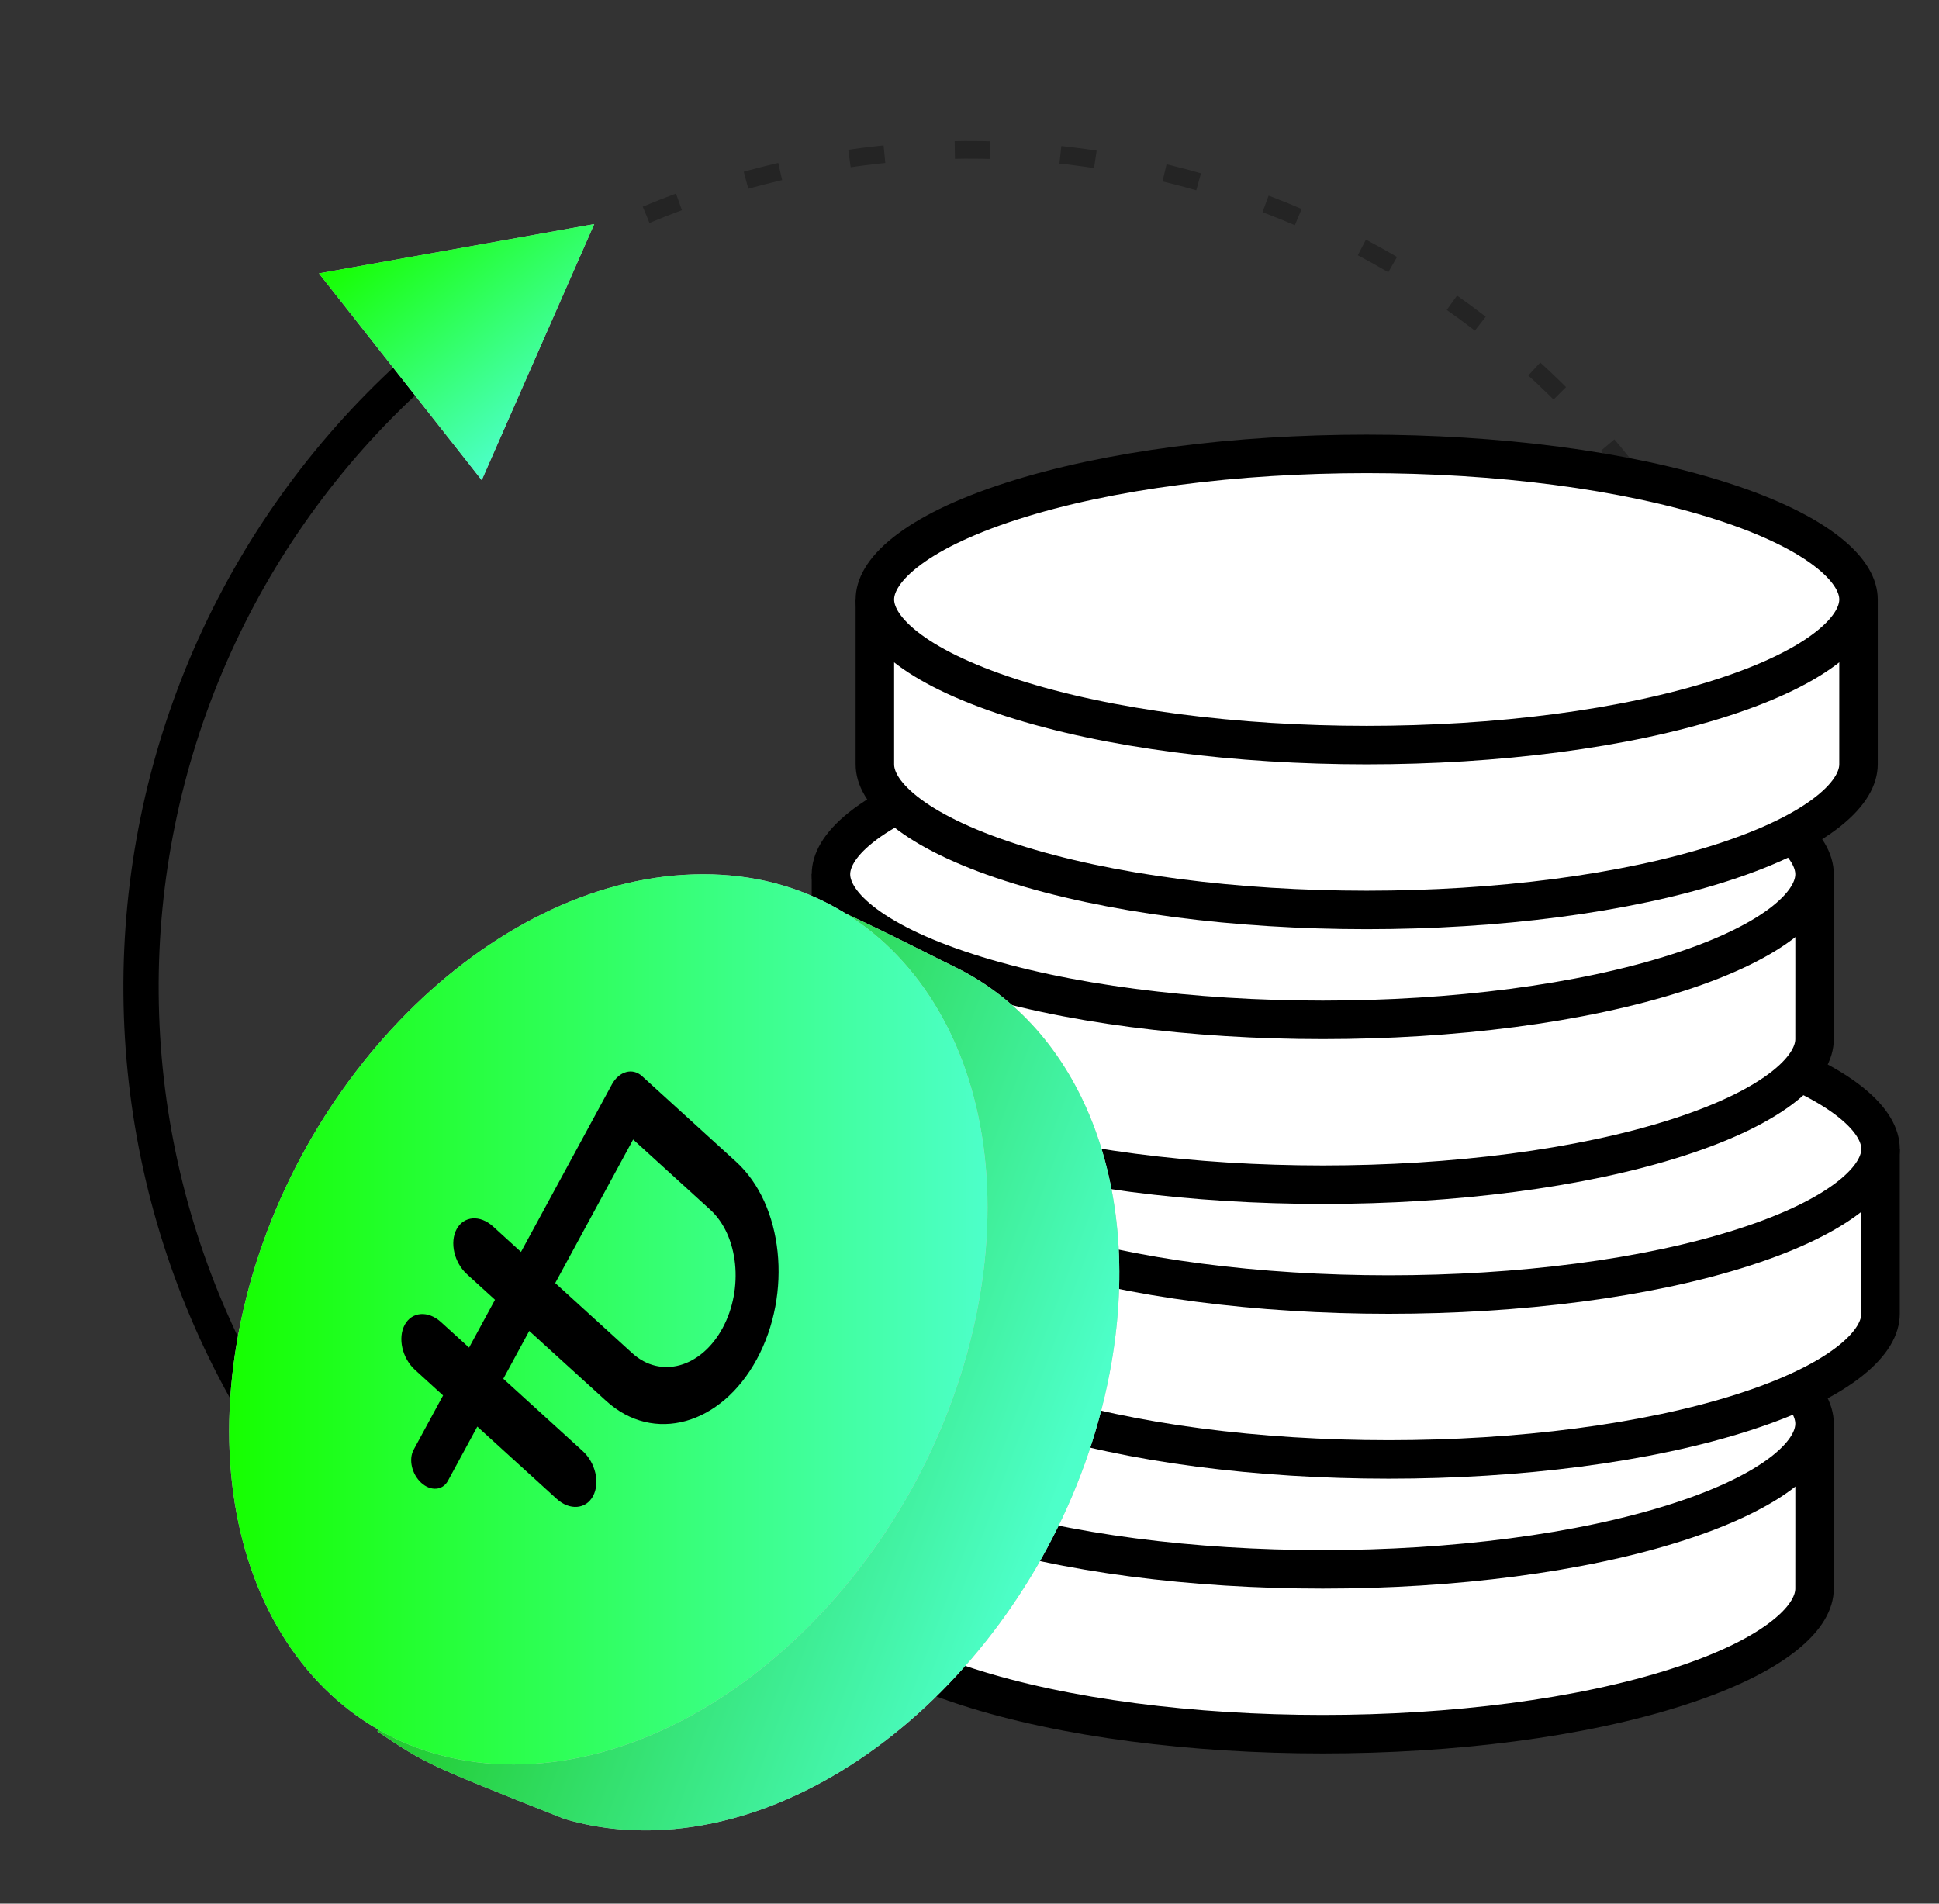
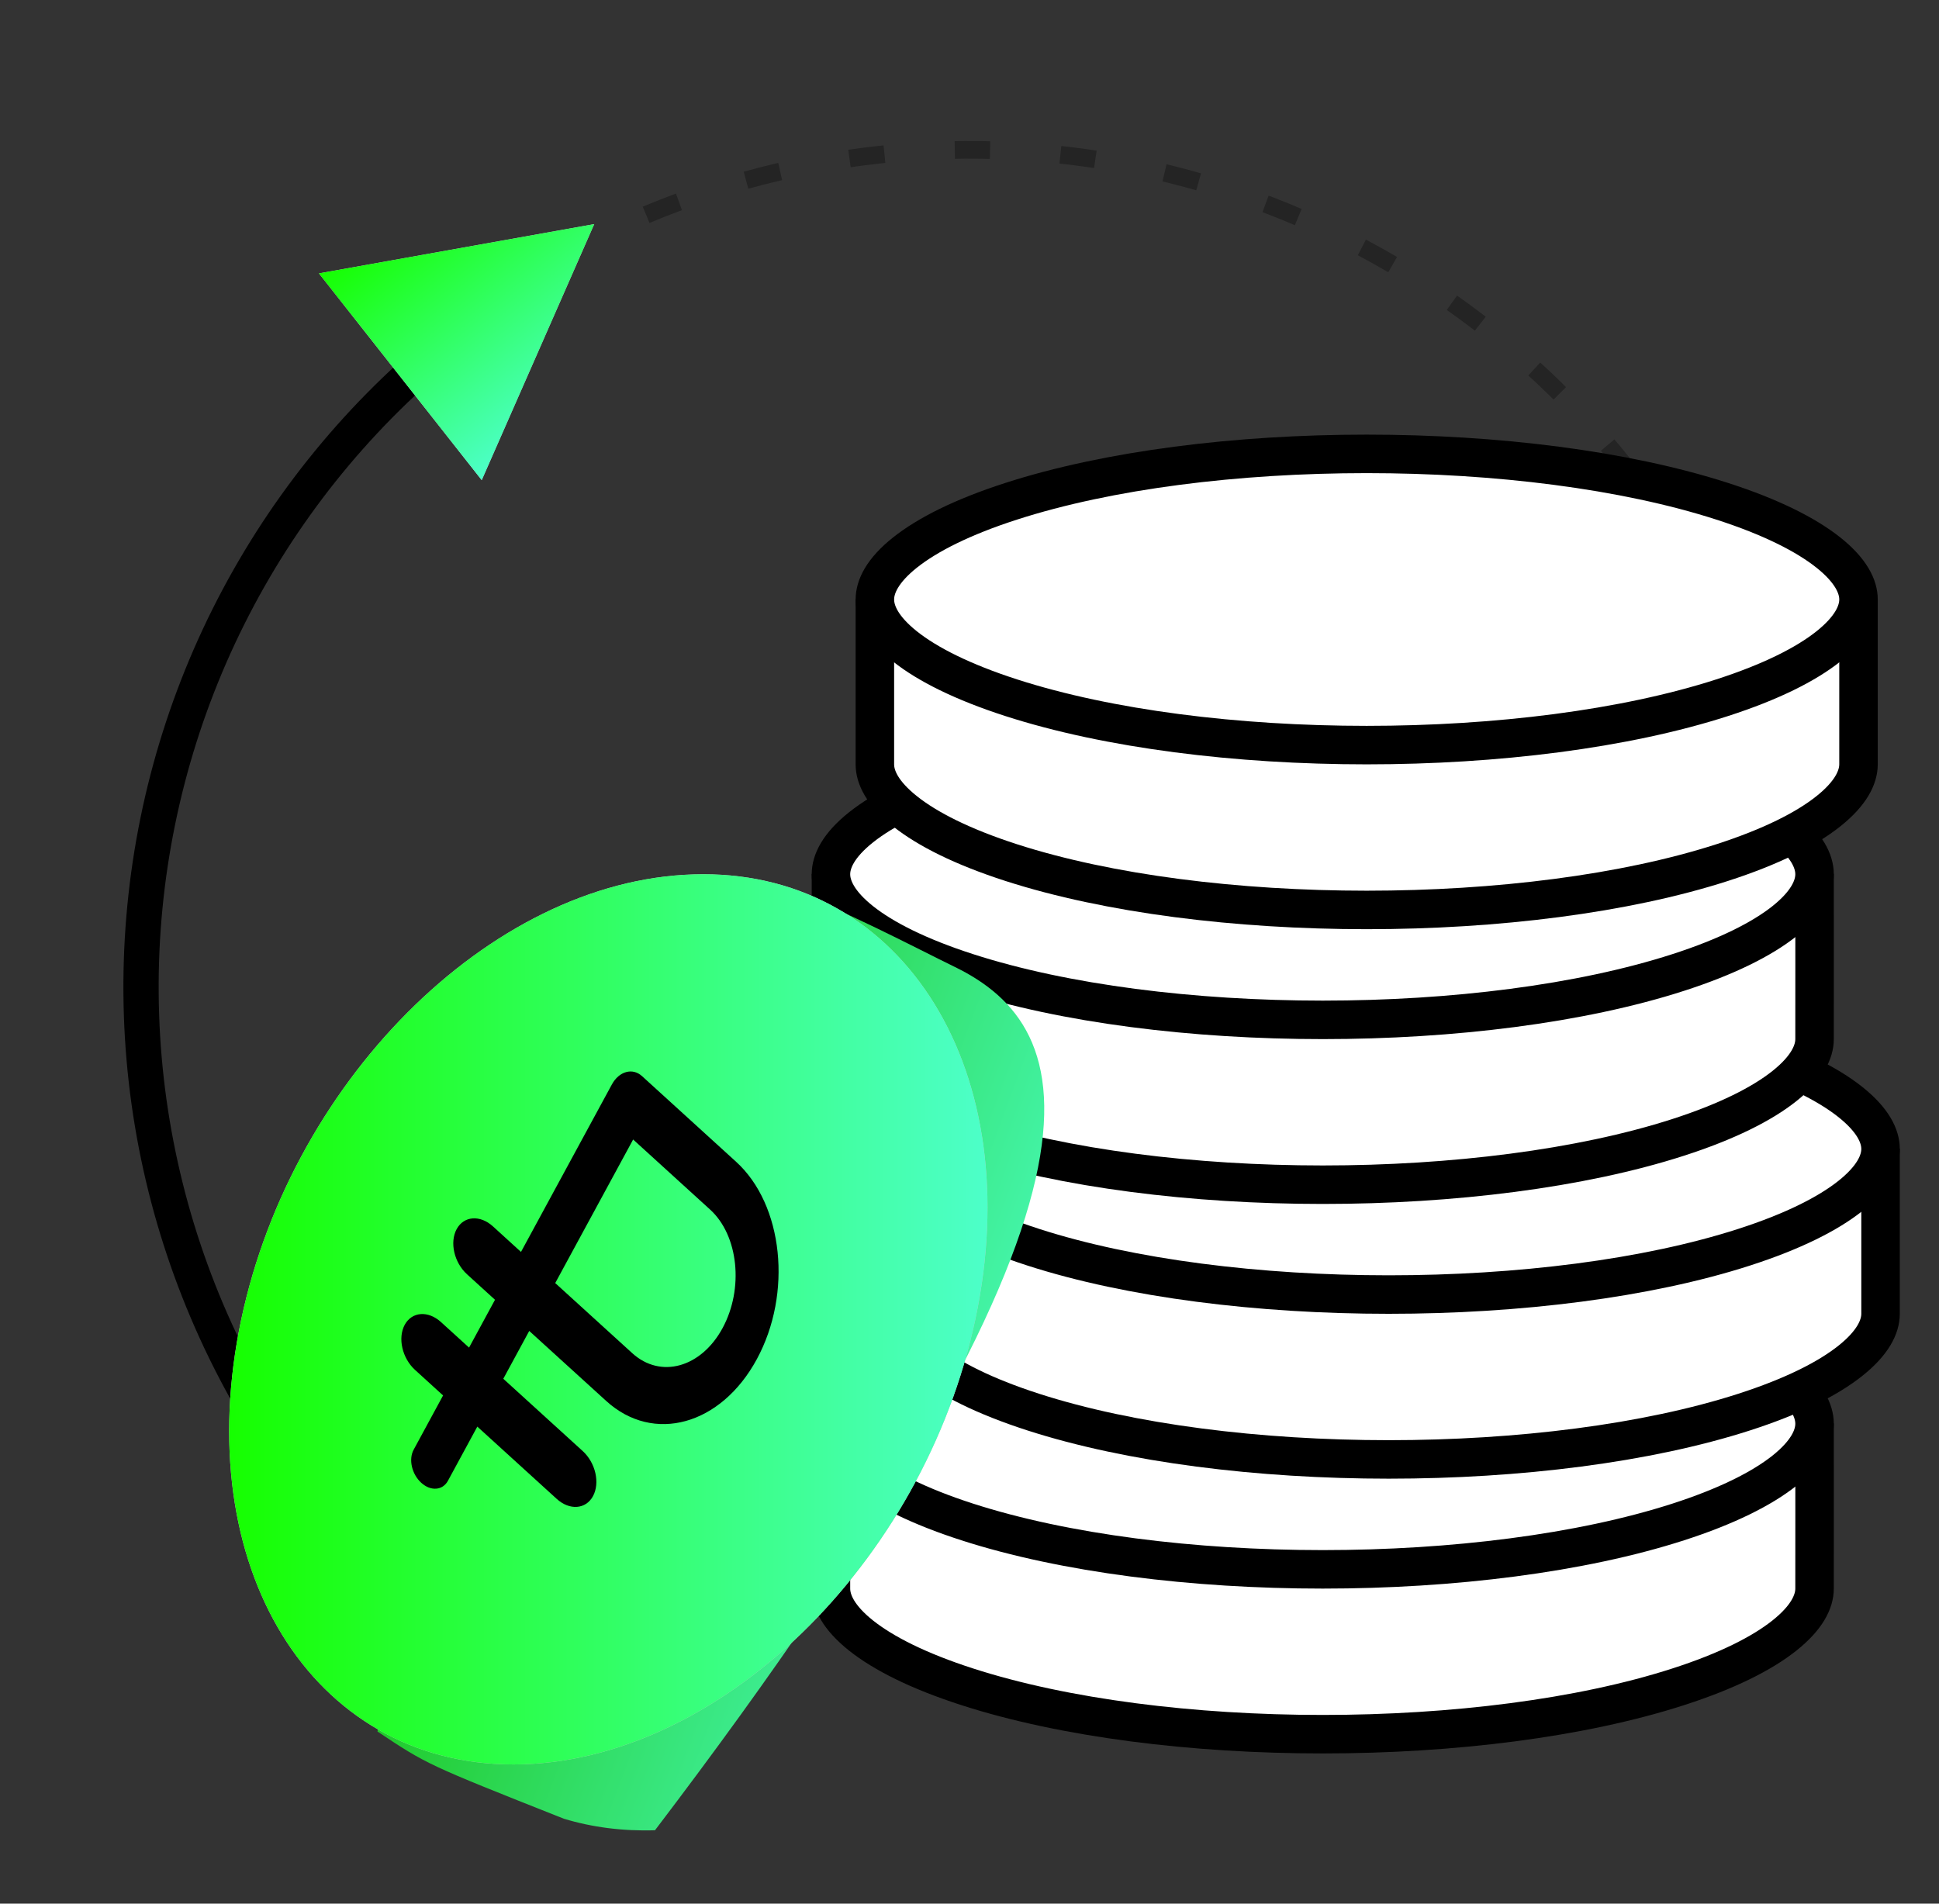
<svg xmlns="http://www.w3.org/2000/svg" width="55" height="54" viewBox="0 0 55 54" fill="none">
  <rect x="0" y="0" width="55" height="54" fill="#333333" stroke="none" />
  <path d="M11.932 45.603C9.462 43.419 7.48 40.74 6.113 37.739C4.747 34.739 4.027 31.485 4.001 28.188C3.974 24.891 4.642 21.625 5.96 18.603C7.279 15.582 9.218 12.871 11.653 10.648" stroke="black" />
  <path d="M16.855 6.357L13.664 13.62L9.047 7.755L16.855 6.357Z" fill="#C4C4C4" />
  <path d="M16.855 6.357L13.664 13.62L9.047 7.755L16.855 6.357Z" fill="url(#paint0_linear)" />
  <path opacity="0.3" d="M18.328 6.093C23.184 4.06 28.578 3.697 33.662 5.063C38.746 6.429 43.232 9.445 46.415 13.638" stroke="black" stroke-width="0.5" stroke-dasharray="1 2" />
  <path d="M47.603 47.849C44.843 48.74 41.194 49.193 37.52 49.193C33.846 49.193 30.197 48.74 27.437 47.849C26.055 47.404 25.061 46.901 24.424 46.395C23.784 45.885 23.569 45.427 23.57 45.062C23.57 44.325 23.57 43.608 23.57 42.62C23.57 42.1 23.57 41.505 23.57 40.792C26.437 39.983 31.941 39.563 37.52 39.563C43.099 39.563 48.603 39.983 51.47 40.792C51.47 41.72 51.471 42.393 51.471 42.932C51.471 43.827 51.471 44.353 51.47 45.063C51.47 45.428 51.255 45.886 50.615 46.395C49.978 46.902 48.984 47.404 47.603 47.849Z" fill="white" stroke="black" stroke-width="1.092" />
  <path d="M47.603 43.173C44.843 44.063 41.194 44.517 37.52 44.517C33.846 44.517 30.197 44.063 27.437 43.173C26.055 42.727 25.062 42.225 24.425 41.719C23.784 41.209 23.57 40.752 23.57 40.386C23.57 40.021 23.784 39.563 24.425 39.054C25.062 38.547 26.055 38.045 27.437 37.599C30.197 36.709 33.846 36.256 37.52 36.256C41.194 36.256 44.843 36.709 47.603 37.599C48.985 38.045 49.978 38.547 50.615 39.054C51.255 39.563 51.47 40.021 51.47 40.386C51.47 40.752 51.255 41.209 50.615 41.719C49.978 42.225 48.985 42.727 47.603 43.173Z" fill="white" stroke="black" stroke-width="1.092" />
  <path d="M49.474 40.056C46.714 40.946 43.065 41.399 39.391 41.399C35.717 41.399 32.068 40.946 29.308 40.056C27.926 39.61 26.932 39.107 26.296 38.601C25.655 38.091 25.44 37.633 25.441 37.268C25.441 36.531 25.441 35.814 25.441 34.826C25.441 34.306 25.441 33.711 25.441 32.998C28.308 32.189 33.812 31.769 39.391 31.769C44.97 31.769 50.474 32.189 53.342 32.998C53.342 33.926 53.342 34.599 53.342 35.138C53.342 36.033 53.342 36.559 53.342 37.269C53.341 37.634 53.126 38.092 52.486 38.601C51.849 39.108 50.856 39.61 49.474 40.056Z" fill="white" stroke="black" stroke-width="1.092" />
  <path d="M49.474 35.379C46.714 36.27 43.065 36.722 39.391 36.722C35.717 36.722 32.068 36.27 29.308 35.379C27.926 34.933 26.933 34.431 26.296 33.925C25.655 33.415 25.441 32.958 25.441 32.592C25.441 32.227 25.655 31.77 26.296 31.26C26.933 30.753 27.926 30.251 29.308 29.805C32.068 28.915 35.717 28.462 39.391 28.462C43.065 28.462 46.714 28.915 49.474 29.805C50.856 30.251 51.849 30.753 52.486 31.26C53.127 31.77 53.342 32.227 53.342 32.592C53.342 32.958 53.127 33.415 52.486 33.925C51.849 34.431 50.856 34.933 49.474 35.379Z" fill="white" stroke="black" stroke-width="1.092" />
  <path d="M47.603 32.263C44.843 33.153 41.194 33.606 37.52 33.606C33.846 33.606 30.197 33.153 27.437 32.263C26.055 31.817 25.061 31.314 24.424 30.808C23.784 30.298 23.569 29.84 23.57 29.475C23.57 28.738 23.57 28.021 23.57 27.033C23.57 26.513 23.57 25.918 23.57 25.205C26.437 24.396 31.941 23.976 37.52 23.976C43.099 23.976 48.603 24.396 51.47 25.205C51.47 26.133 51.471 26.806 51.471 27.345C51.471 28.241 51.471 28.766 51.47 29.476C51.47 29.841 51.255 30.299 50.615 30.808C49.978 31.315 48.984 31.817 47.603 32.263Z" fill="white" stroke="black" stroke-width="1.092" />
  <path d="M47.603 27.586C44.843 28.477 41.194 28.93 37.52 28.93C33.846 28.93 30.197 28.477 27.437 27.586C26.055 27.14 25.062 26.638 24.425 26.132C23.784 25.622 23.57 25.165 23.57 24.799C23.57 24.434 23.784 23.977 24.425 23.467C25.062 22.96 26.055 22.458 27.437 22.012C30.197 21.122 33.846 20.669 37.52 20.669C41.194 20.669 44.843 21.122 47.603 22.012C48.985 22.458 49.978 22.96 50.615 23.467C51.255 23.977 51.47 24.434 51.47 24.799C51.47 25.165 51.255 25.622 50.615 26.132C49.978 26.638 48.985 27.14 47.603 27.586Z" fill="white" stroke="black" stroke-width="1.092" />
  <path d="M48.849 24.469C46.089 25.359 42.44 25.812 38.766 25.812C35.092 25.812 31.443 25.359 28.683 24.469C27.301 24.023 26.307 23.52 25.671 23.014C25.03 22.504 24.815 22.047 24.816 21.681C24.816 20.944 24.816 20.227 24.816 19.239C24.816 18.719 24.816 18.124 24.816 17.411C27.683 16.602 33.187 16.182 38.766 16.182C44.345 16.182 49.849 16.602 52.717 17.411C52.717 18.339 52.717 19.012 52.717 19.551C52.717 20.447 52.717 20.972 52.717 21.682C52.716 22.047 52.501 22.505 51.861 23.014C51.224 23.521 50.231 24.023 48.849 24.469Z" fill="white" stroke="black" stroke-width="1.092" />
  <path d="M48.849 19.792C46.089 20.683 42.44 21.136 38.766 21.136C35.092 21.136 31.443 20.683 28.683 19.792C27.301 19.346 26.308 18.844 25.671 18.338C25.03 17.828 24.816 17.371 24.816 17.005C24.816 16.64 25.03 16.183 25.671 15.673C26.308 15.167 27.301 14.664 28.683 14.219C31.443 13.328 35.092 12.875 38.766 12.875C42.44 12.875 46.089 13.328 48.849 14.219C50.231 14.664 51.224 15.167 51.861 15.673C52.502 16.183 52.717 16.64 52.717 17.005C52.717 17.371 52.502 17.828 51.861 18.338C51.224 18.844 50.231 19.346 48.849 19.792Z" fill="white" stroke="black" stroke-width="1.092" />
-   <path d="M22.398 25.268C16.601 25.44 12.041 42.148 10.707 49.117C12.11 50.052 12.11 50.052 15.994 51.591C16.793 51.833 17.659 51.947 18.579 51.918C24.365 51.734 30.139 45.938 31.473 38.957C32.495 33.625 30.613 29.144 27.074 27.424C25.995 26.9 23.8 25.735 22.398 25.268Z" fill="#C4C4C4" />
-   <path d="M22.398 25.268C16.601 25.44 12.041 42.148 10.707 49.117C12.11 50.052 12.11 50.052 15.994 51.591C16.793 51.833 17.659 51.947 18.579 51.918C24.365 51.734 30.139 45.938 31.473 38.957C32.495 33.625 30.613 29.144 27.074 27.424C25.995 26.9 23.8 25.735 22.398 25.268Z" fill="url(#paint1_linear)" />
+   <path d="M22.398 25.268C16.601 25.44 12.041 42.148 10.707 49.117C12.11 50.052 12.11 50.052 15.994 51.591C16.793 51.833 17.659 51.947 18.579 51.918C32.495 33.625 30.613 29.144 27.074 27.424C25.995 26.9 23.8 25.735 22.398 25.268Z" fill="url(#paint1_linear)" />
  <path d="M19.671 24.804C13.874 24.977 8.111 30.784 6.777 37.754C5.443 44.734 9.055 50.231 14.84 50.047C20.626 49.863 26.4 44.067 27.734 37.087C29.068 30.129 25.456 24.62 19.671 24.804Z" fill="#C4C4C4" />
  <path d="M19.671 24.804C13.874 24.977 8.111 30.784 6.777 37.754C5.443 44.734 9.055 50.231 14.84 50.047C20.626 49.863 26.4 44.067 27.734 37.087C29.068 30.129 25.456 24.62 19.671 24.804Z" fill="url(#paint2_linear)" />
  <path d="M11.734 41.122C11.584 41.397 11.681 41.818 11.949 42.062C12.217 42.306 12.555 42.281 12.705 42.006L13.539 40.468L15.791 42.518C16.156 42.85 16.617 42.816 16.82 42.441C17.024 42.066 16.893 41.493 16.528 41.161L14.276 39.111L15.012 37.754L17.197 39.742C18.536 40.96 20.451 40.429 21.466 38.558C22.482 36.687 22.219 34.174 20.88 32.956L18.21 30.525C18.081 30.408 17.919 30.367 17.759 30.412C17.599 30.456 17.454 30.582 17.356 30.762L14.778 35.513L13.982 34.788C13.617 34.456 13.157 34.491 12.953 34.866C12.75 35.24 12.881 35.813 13.246 36.146L14.041 36.87L13.305 38.227L12.509 37.503C12.144 37.171 11.684 37.205 11.48 37.58C11.277 37.955 11.408 38.528 11.773 38.86L12.568 39.584L11.734 41.122ZM17.959 32.324L20.144 34.313C20.947 35.044 21.104 36.552 20.495 37.675C19.886 38.797 18.737 39.116 17.934 38.385L15.749 36.396L17.959 32.324Z" fill="black" />
  <defs>
    <linearGradient id="paint0_linear" x1="11.797" y1="5.59" x2="16.41" y2="11.449" gradientUnits="userSpaceOnUse">
      <stop stop-color="#16FF00" />
      <stop offset="1" stop-color="#4DFFC9" />
      <stop offset="1" stop-color="#4DFFC9" />
    </linearGradient>
    <linearGradient id="paint1_linear" x1="10.707" y1="38.595" x2="28.945" y2="45.376" gradientUnits="userSpaceOnUse">
      <stop stop-color="#17BE07" />
      <stop offset="1" stop-color="#4DFFC9" />
      <stop offset="1" stop-color="#4DFFC9" />
    </linearGradient>
    <linearGradient id="paint2_linear" x1="6.5" y1="37.426" x2="27.991" y2="37.426" gradientUnits="userSpaceOnUse">
      <stop stop-color="#16FF00" />
      <stop offset="1" stop-color="#4DFFC9" />
      <stop offset="1" stop-color="#4DFFC9" />
    </linearGradient>
  </defs>
</svg>